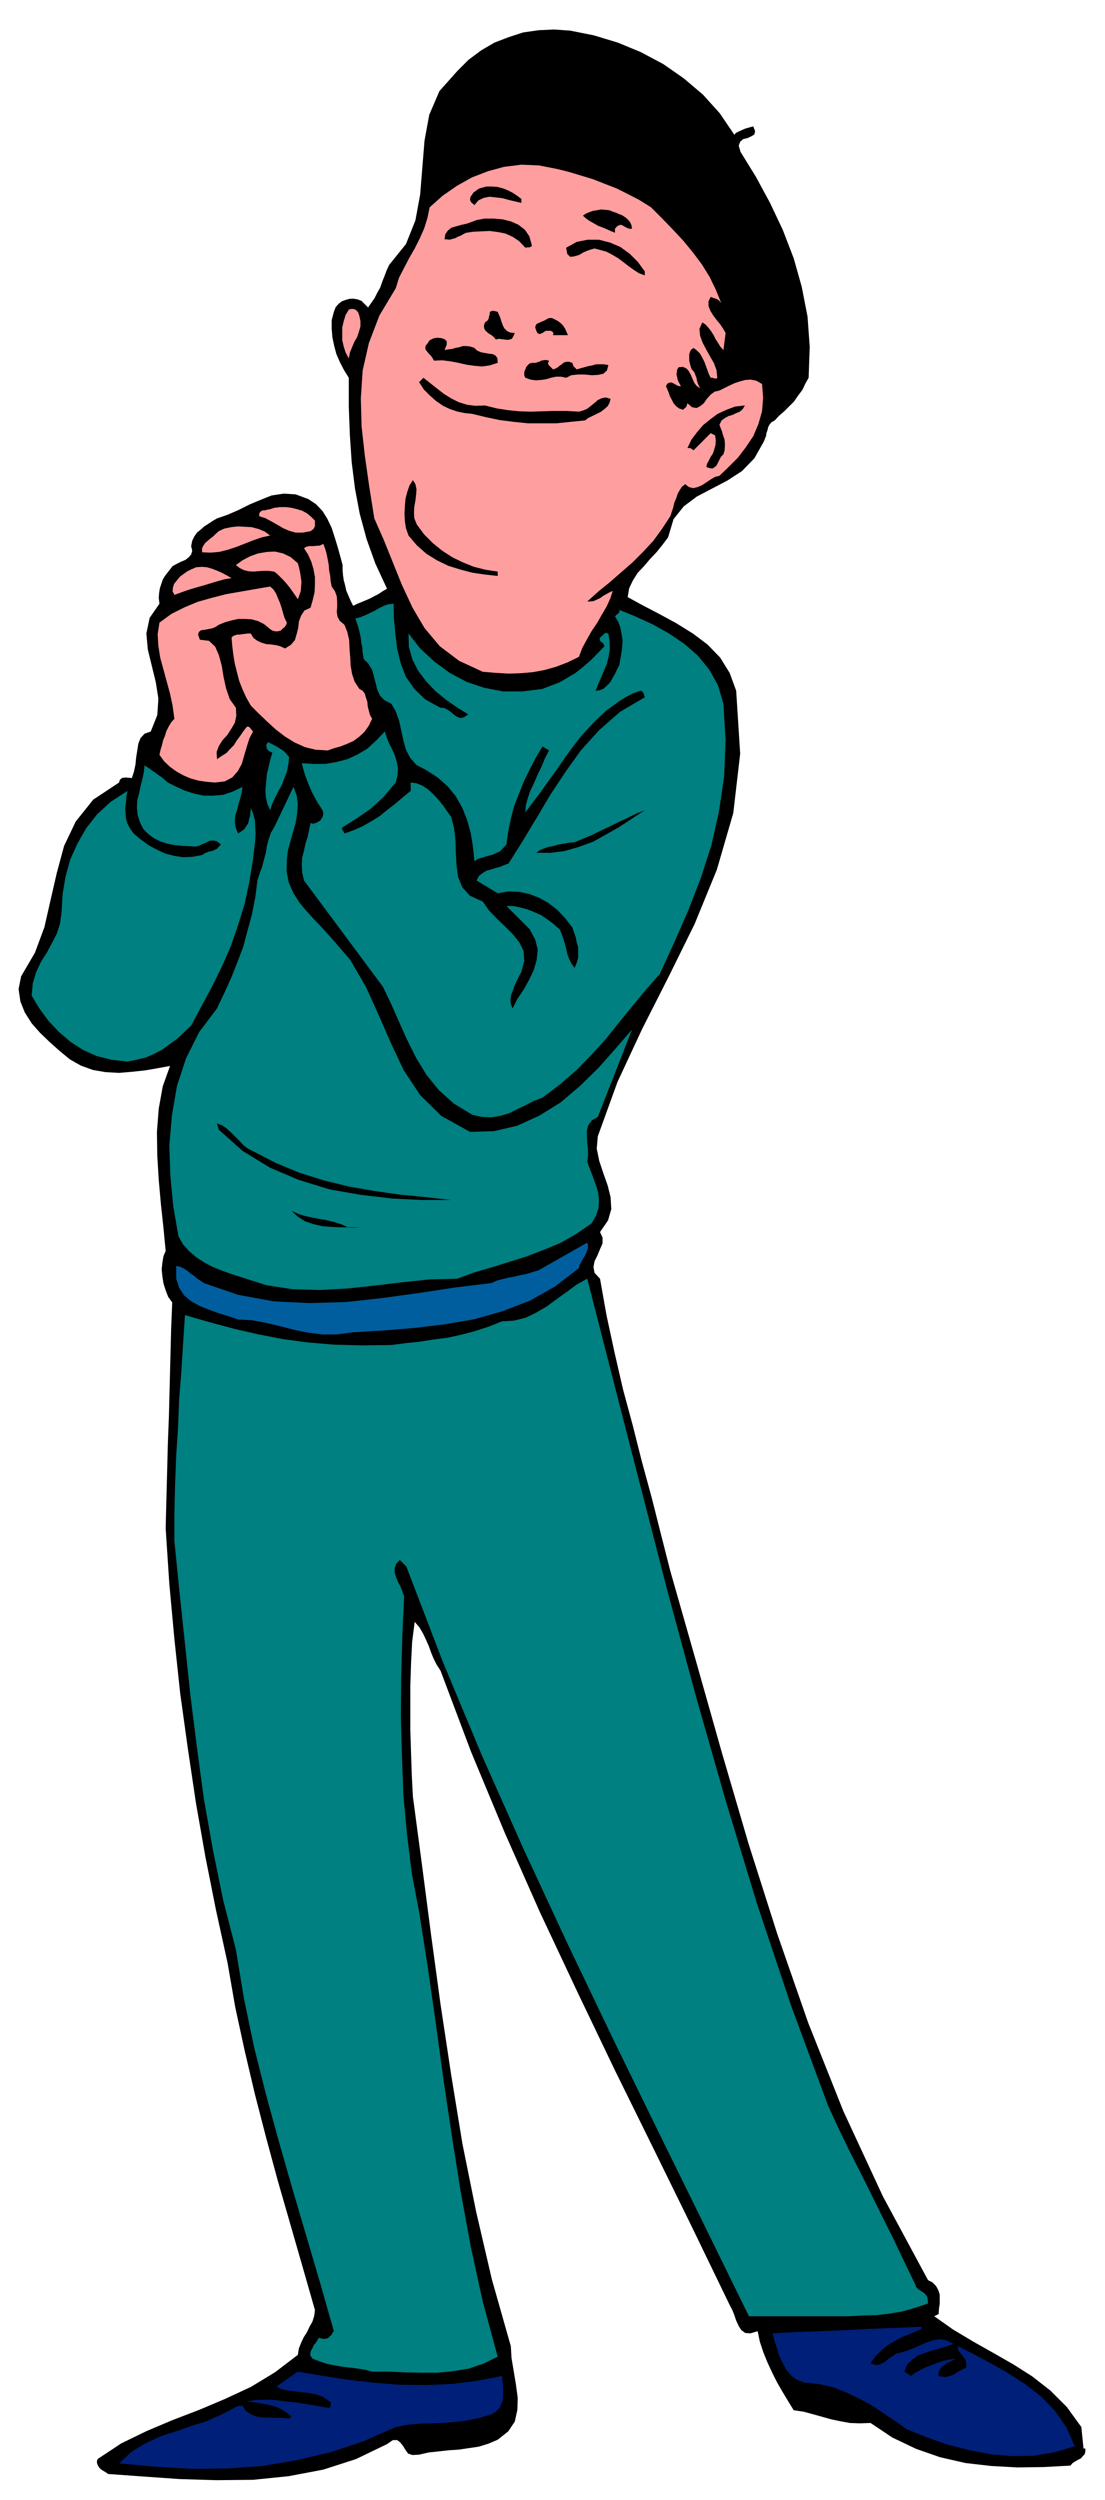
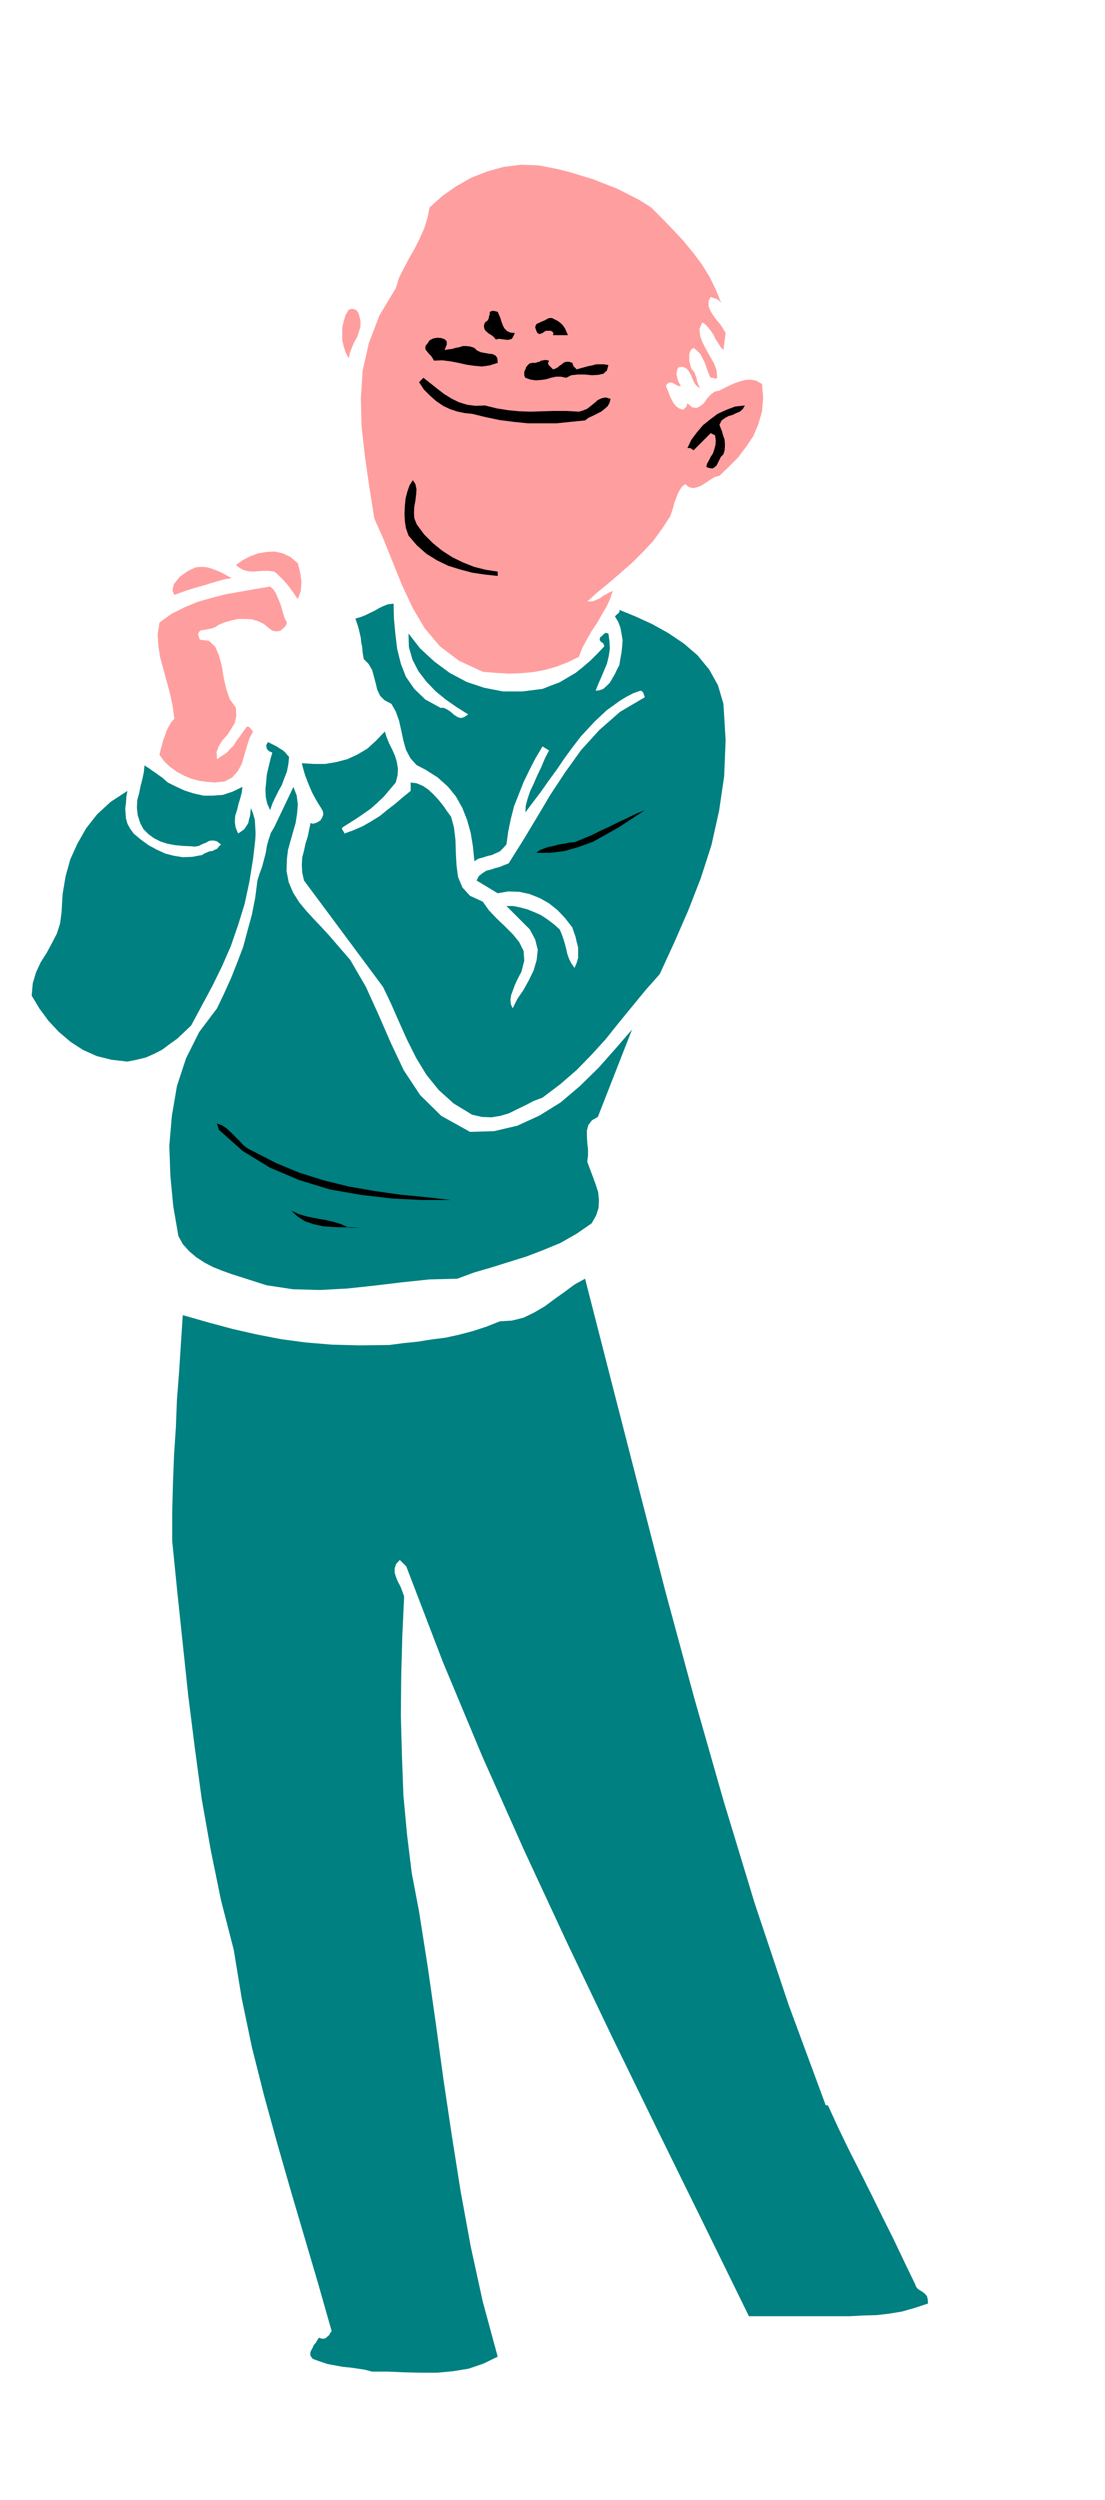
<svg xmlns="http://www.w3.org/2000/svg" width="490.455" height="1108.752" fill-rule="evenodd" stroke-linecap="round" preserveAspectRatio="none" viewBox="0 0 3035 6862">
  <style>.brush1{fill:#000}.pen1{stroke:none}.brush2{fill:#ff9e9e}.brush3{fill:teal}</style>
-   <path d="m2017 370 4-5 6-3 6-3 7-3 7-3 7-2 7-2 8-2 5 13-2 9-8 5-11 5-12 3-8 7-4 11 5 17 42 68 39 72 35 74 30 78 22 78 16 82 6 83-3 85-9 16-8 17-12 16-11 16-14 14-13 13-14 12-12 13-9 5-5 6-4 7-2 9-3 8-1 8-3 7-3 8-26 46-34 35-40 26-42 22-42 22-36 27-28 35-15 50-15 20-17 21-18 19-17 20-17 18-13 21-10 21-4 24 42 23 46 24 46 25 45 28 40 30 35 36 26 42 18 49 11 173-19 163-45 155-61 149-71 144-73 144-68 146-54 149-3 34 7 34 11 33 12 34 8 32 2 33-9 31-22 32 7 15v16l-7 16-7 17-8 16-3 16 3 16 15 16 18 101 22 102 23 100 27 100 25 99 27 99 25 99 26 102 71 249 71 251 73 249 79 248 85 244 96 241 109 235 124 230 12 6 10 10 6 11 4 12v26l-2 14-1 14-12 6 51 36 55 33 55 31 56 32 52 33 50 39 45 45 40 55 6 59h5v9l-2 7-5 5-5 6-8 4-7 4-8 5-6 7-74 4-72 1-72-4-70-8-70-16-66-23-65-31-60-40-30 1-27-1-27-5-24-5-25-7-25-7-26-7-27-4-16-26-15-25-15-26-13-26-13-28-11-27-10-30-6-29-20 6-14-1-11-8-7-11-7-15-5-15-6-15-6-11-105-217-106-216-106-215-103-215-102-217-97-219-92-221-84-223-11-17-8-16-7-17-6-17-8-18-8-17-10-17-13-15-7 55-3 59-2 60v124l2 62 2 60 3 59 25 188 25 192 26 191 29 192 31 190 38 188 43 185 52 183 2 33 6 36 6 36 5 37-1 33-7 32-18 27-29 23-26 11-26 8-27 4-27 4-29 2-27 3-28 3-26 6-18 1-12-4-8-11-6-10-8-10-8-6h-12l-16 11-85 41-90 29-95 18-98 10-101 1-100-3-100-7-97-7-7-5-7-4-6-4-4-4-4-6-2-5-1-6 2-7 65-43 70-34 71-30 73-28 71-30 71-33 66-40 63-48 3-18 6-15 7-15 9-14 7-15 8-14 5-16 2-16-34-119-34-118-34-118-32-118-31-120-28-119-26-120-21-121-32-146-29-146-26-148-22-148-21-151-16-150-14-152-10-152 2-77 2-77 2-78 3-78 2-80 2-78 2-78 3-74-11-15-7-18-6-19-3-19-2-20 2-18 3-18 6-14-6-63-7-65-6-67-4-66-1-66 5-64 11-61 20-56-33 6-34 6-37 4-36 3-37-2-35-6-33-12-30-17-28-23-27-24-27-26-23-26-19-30-12-30-5-34 7-35 38-65 26-70 17-75 17-74 20-74 32-67 48-60 71-47 2-7 3-3 4-3h5l5-1 5 1h5l6 1 6-18 4-19 2-20 3-19 3-19 6-15 11-12 17-6 18-45 3-45-7-45-11-45-11-45-4-44 9-43 27-39-2-16 1-13 2-13 4-12 4-12 6-10 7-9 7-9 7-9 11-6 12-6 12-5 9-7 7-8 3-10-3-13 3-15 6-12 7-10 10-8 10-9 11-7 12-8 12-7 29-10 30-13 30-15 31-13 30-12 33-5 33 2 35 13 21 14 18 19 13 21 12 25 8 25 8 26 7 25 7 26v13l1 14 2 14 4 15 3 14 6 14 6 14 7 14 10-5 12-5 12-5 12-5 11-6 12-6 12-8 12-7-32-69-24-67-19-70-13-69-9-72-5-74-3-78v-80l-13-21-11-21-10-23-6-22-5-24-2-23v-24l6-23 5-13 8-9 9-7 11-4 11-3h11l11 2 10 4 18 18 9-13 9-13 7-14 8-14 6-17 6-15 6-16 7-15 46-57 26-65 13-71 6-74 6-74 13-71 28-65 49-55 31-31 35-26 36-21 39-15 40-13 42-6 42-2 45 3 65 13 66 20 63 26 62 33 56 39 53 45 46 51 40 59z" class="pen1 brush1" />
  <path d="m1788 569 30 30 30 31 29 31 27 33 24 32 21 34 17 35 15 37-6-7-6-4-9-3-8-3-6 12v13l5 13 8 13 9 12 10 12 8 12 7 12-6 47-9-10-6-10-7-11-5-10-7-11-7-9-8-9-9-6-8 18 2 19 7 19 10 19 10 18 11 19 7 19 2 21-2 2h-5l-6-2h-5l-5-10-4-11-4-11-4-11-6-12-6-11-9-9-9-7-7 5-3 6-2 7v17l2 8 2 8 3 8 4 4 4 6 2 6 3 7 1 7 2 7 3 7 4 8-10-7-6-8-5-11-4-10-6-11-6-7-10-5-12 1-4 6-1 7-1 7 2 8 1 6 3 7 3 5 3 6h-4l-4-1-6-3-5-3-6-3h-6l-6 3-4 7 4 9 4 10 3 9 6 11 4 8 7 8 8 6 11 4 4-4 4-3 2-4 2-7 13 11 12 2 10-5 10-8 9-13 10-11 11-8 13-3 12-6 14-7 15-7 15-5 15-4 15-1 15 3 16 9 3 38-3 37-10 35-14 33-20 30-22 29-26 26-25 24-12 3-12 7-12 8-12 8-12 5-12 3-12-3-10-8-9 7-6 9-6 11-4 12-5 12-3 13-4 12-4 12-23 35-24 33-28 30-29 29-31 27-31 27-32 26-30 27h8l9-1 9-4 9-4 8-6 9-5 9-5 9-4-7 21-10 22-13 22-13 23-15 22-13 23-13 24-9 24-31 15-31 12-32 9-32 6-34 3-33 1-35-2-36-3-65-30-53-40-42-50-33-56-29-62-25-62-25-62-26-59-14-88-12-84-9-81-2-77 5-76 17-75 29-76 45-75 9-29 14-27 14-27 15-26 14-28 12-27 9-29 6-29 36-32 39-27 41-23 44-17 44-12 48-6 48 2 51 10 32 8 33 10 33 10 33 13 31 12 32 16 31 16 32 20z" class="pen1 brush2" />
-   <path d="M1432 546v11l-17-4-17-4-18-5-17-2-18-2-16 3-15 7-11 13-9-8-3-6 1-8 4-6 5-7 7-5 7-5 6-2 15-4h15l15 1 15 4 13 5 14 7 12 8 12 9zm304 82h-7l-6-2-6-3-5-3-6-3-5 1-6 3-6 7v11l-12-5-11-5-12-5-11-4-12-7-11-6-10-7-9-8 7-5 9-4 11-4 12-2 11-2 11 1 11 1 10 4 9 3 9 4 8 3 9 6 6 5 6 7 4 8 2 11zm-275 46-2 3-5 2h-6l-5 1-17-18-18-12-20-9-20-4-23-3-21 1-23 1-21 3-8 4-7 4-8 3-7 4-8 2-7 2-8-1h-6l2-14 7-10 10-8 14-4 14-4 14-3 14-5 13-5 22-4h25l24 2 24 6 20 9 18 14 12 18 7 25zm310 71v11l-16-6-14-9-14-10-13-10-16-12-15-9-17-9-18-5-15-4-14 4-15 6-14 8-14 4-10 1-8-8-3-17 29-16 30-6h31l31 8 28 12 26 19 22 22 19 26z" class="pen1 brush1" />
  <path d="m987 867 3 14v15l-4 14-5 15-8 14-6 14-6 15-3 16-9-17-5-16-4-17v-35l4-17 5-17 9-15 6-2h6l4 1 5 3 5 6 3 9z" class="pen1 brush2" />
  <path d="m1414 914-4 9-4 7-6 2-6 1-8-1-8-1-8-1-8 2-6-7-6-5-7-4-5-4-6-6-2-5-1-7 3-9 6-4 4-6 1-6 2-6v-6l4-3 6-1 12 3 3 7 4 9 3 10 4 11 4 8 8 8 9 4 12 1zm146 6h-41l1-5-2-4-5-3h-14l-9 6-5 2-4 1-5-3-3-6-3-9 1-5 3-5 7-3 6-3 8-3 7-4 6-3h8l8 4 8 4 8 6 6 6 6 9 4 9 4 9zm-339 41 10-2 10-1 10-3 11-2 9-3h10l10 1 12 4 7 7 11 5 11 2 12 2 9 1 8 4 5 7 1 13-22 7-21 3-22-2-21-3-22-5-21-4-23-3-23 1-4-7-4-6-6-6-4-5-5-6-1-5 1-6 5-6 6-9 10-5 11-2 11 1 9 3 6 6v9l-6 15zm287 29-3 7 2 5 4 4 8 8 6-2 6-3 6-5 6-4 6-5 7-2h7l9 3 3 9 9 9 10-3 11-3 11-3 11-2 10-3h22l12 2-4 15-10 9-14 3-17 1-20-2h-19l-18 2-14 7-14-3h-14l-14 3-13 4-14 2-14 1-15-2-14-5-3-6v-11l3-6 2-6 4-5 5-5 7-2h11l4-2 6-1 4-3 6-1 7-1 9 2zm-176 123 32 8 32 5 31 3 31 1 31-1 33-1h33l35 2 11-3 12-5 10-8 10-8 9-8 11-5 11-2 13 4-3 11-5 9-9 8-9 7-12 6-12 6-11 5-9 7-40 4-39 4h-78l-39-4-39-5-38-8-37-9-20-2-20-4-21-7-19-9-19-13-17-15-17-17-13-20 12-12 19 15 19 15 18 14 21 13 20 10 23 7 23 3 26-1zm714 0-6 10-8 7-10 4-10 5-11 3-9 5-10 7-6 12 3 8 4 10 3 11 4 11 1 10v11l-1 10-3 10-7 7-4 8-4 8-4 8-6 5-5 3-8-1-9-3 2-9 5-9 5-10 6-9 4-12 3-11 1-13-2-14-12-6-47 47-9-6h-8l11-23 15-20 17-20 20-16 20-15 24-11 24-9 27-3zm-901 327 20 27 24 24 26 21 28 18 29 14 30 12 32 8 33 5v12l-36-4-34-5-34-9-32-10-31-15-29-18-26-23-23-27-7-20-3-19-1-21 1-21 2-21 5-19 6-17 9-14 7 11 3 14-1 14-2 17-3 16-1 17 1 16 7 17z" class="pen1 brush1" />
-   <path d="M865 1429v16l-2 3-2 4-4 3-4 3-22 4h-19l-18-5-16-7-17-10-16-9-17-9-16-5v-8l4-5 5-3h7l6-2 7-1 6-2 6-2 16-2h17l15 2 16 4 13 4 13 7 11 9 11 11zm-123 41-23 5-23 8-23 9-23 9-24 8-24 6-24 2-23-1v-11l4-8 5-7 7-6 7-6 8-6 7-7 8-7 15-7 19-4 18-2 20 1 18 1 19 5 17 7 15 11zm169 140 9 13 5 14 1 15v15l-1 13 2 13 6 11 13 11 8 20 5 22 1 24 2 24 1 22 4 23 7 21 13 20 9 5 6 8 3 11 4 12 1 12 3 12 3 11 6 11-9 19-12 17-14 13-16 12-18 8-18 7-18 5-17 6-33-2-29-7-29-13-26-16-26-20-23-21-24-23-21-21-13-23-10-22-9-23-6-23-6-24-4-24-3-24-2-24 4-4 5-2 6-2h7l6-1 8-1 8-1h9l7 12 11 8 11 5 13 4 13 1 14 2 12 3 13 6 16-10 11-13 5-17 4-16 2-18 6-16 9-14 17-8 6-21 5-21 1-21v-21l-4-22-6-20-9-20-11-17 6-4 8-2h14l7-1h7l5-2 6-3 5 13 4 14 3 15 3 16 1 15 3 15 1 14 3 15z" class="pen1 brush2" />
  <path d="m818 1546 3 11 3 13 2 13 2 14-1 13-1 13-4 11-4 11-8-12-7-10-8-11-8-10-9-10-8-8-9-9-8-6-16-2h-14l-15 1-12 1-14-1-12-3-12-6-10-8 18-13 21-11 22-8 24-4 22-1 22 5 21 10 20 17zm-182 41-19 3-18 5-20 6-20 6-21 6-20 6-20 7-19 7-5-10 1-10 3-10 8-10 8-10 11-8 10-7 10-5 14-6 15-1 14 1 14 4 13 5 14 6 13 7 14 8zm152 122-2 6-4 6-6 5-5 5-8 2h-7l-8-2-6-4-17-14-16-8-18-5-18-1h-19l-18 4-18 5-17 7-9 6-10 4-11 2-10 2-9 1-6 5-2 7 5 14 25 3 17 16 10 23 8 29 5 31 7 32 10 29 17 24 1 22-4 19-10 17-11 17-13 14-10 16-6 16 1 20 13-9 13-8 10-11 10-10 8-13 9-12 9-13 9-12 4-2 5 3 4 5 5 6-10 19-7 22-7 24-7 24-11 20-15 17-21 11-27 3-23-2-21-3-22-6-19-8-20-11-18-13-16-15-13-18 3-14 4-13 3-13 5-12 4-13 6-12 7-12 9-10-5-36-7-33-9-33-9-33-9-33-5-32-2-32 5-32 33-24 36-18 36-15 39-11 39-10 40-7 40-7 41-7 9 8 7 11 5 12 6 14 4 12 4 14 4 14 7 14z" class="pen1 brush2" />
  <path d="m1081 1657 1 41 4 43 5 41 10 40 14 36 23 33 30 29 42 23h9l10 5 9 6 9 8 9 6 9 3 9-2 12-8-32-20-30-21-28-23-25-26-22-29-16-31-10-35-1-37 32 41 39 36 42 31 47 25 48 16 52 10h53l55-7 23-9 24-9 22-13 22-13 20-16 21-18 19-19 19-20-3-8-6-4-4-5 1-7 7-6 4-4 4-3 8 2 3 21 1 21-3 20-5 21-8 19-8 19-8 18-7 18 10-1 11-4 9-8 9-9 7-12 7-12 6-13 6-11 3-18 3-17 2-18 1-16-3-18-3-16-6-16-9-15 5-5 5-4 3-5-1-4 44 18 46 21 45 25 43 29 37 32 32 39 24 43 15 51 6 100-4 99-14 95-21 94-29 90-35 90-38 87-40 87-39 44-37 45-36 44-36 45-39 43-41 42-45 39-49 37-24 9-23 12-23 11-22 11-24 7-24 4-26-1-27-6-51-31-41-37-34-42-28-46-25-50-22-49-22-50-22-46-217-292-5-22-1-21 1-20 5-19 4-19 6-19 4-19 4-19 5 2 7-1 7-3 8-5 5-8 3-8-1-9-5-9-9-14-8-14-8-15-6-14-7-17-6-16-5-17-4-16 32 2h32l30-5 31-8 28-13 27-16 24-22 24-25 5 16 7 17 8 16 8 18 5 17 3 18-1 18-5 20-17 20-16 19-18 17-18 16-20 14-19 13-19 12-19 12-2 4 2 4 3 4 2 5 25-9 25-11 23-13 24-15 21-17 22-17 21-18 21-17v-23l16 2 17 7 15 10 15 14 13 14 13 16 11 16 11 15 8 30 4 34 1 35 2 35 4 31 12 29 21 23 35 16 17 24 22 23 22 21 22 22 17 21 12 24 2 27-8 31-6 11-6 12-6 13-5 14-5 13-2 13 1 12 5 12 13-26 17-25 15-27 13-27 8-28 3-28-7-28-15-28-64-64h19l19 4 19 5 20 8 18 8 18 12 16 12 17 15 5 11 5 14 4 13 4 15 3 14 5 14 6 12 9 13 6-14 4-14v-28l-4-15-3-14-5-14-4-12-20-26-21-22-24-19-25-14-28-11-28-6-30-1-29 5-58-35 6-12 10-8 11-7 12-3 12-4 12-3 12-5 13-5 39-62 38-63 38-64 41-62 43-60 50-55 57-50 68-40-2-6-2-6-4-5-4-1-20 7-19 10-18 11-18 13-18 13-16 15-16 15-15 16-24 26-23 30-22 30-21 31-22 30-21 30-22 29-21 28 1-18 5-19 7-21 10-21 10-23 11-23 10-24 11-21-18-11-19 32-17 33-16 33-13 33-13 33-9 35-7 34-5 36-9 10-9 9-11 5-11 5-13 3-12 4-12 3-11 7-4-40-6-37-10-36-13-33-18-32-22-27-28-25-33-21-25-13-17-19-12-23-7-25-6-28-6-27-9-25-12-21-19-10-12-12-8-17-4-17-5-19-5-18-10-17-13-13-3-18-1-14-3-14-1-12-3-13-3-13-4-13-5-14 14-4 13-5 12-6 13-6 12-7 12-6 13-5 16-2zm-287 421-2 20-4 20-7 18-7 19-9 16-9 18-8 17-6 18-8-18-4-18-1-21 2-20 2-22 5-21 5-21 5-17-9-4-6-6-2-10 5-9 8 4 8 4 8 4 9 6 7 4 7 6 5 6 6 7zm-333 70 22 11 24 11 25 8 27 6h26l27-2 27-9 27-13-2 15-4 16-5 16-4 17-5 15-1 17 2 15 7 17 9-6 8-6 6-9 5-8 2-10 3-10 1-11 1-10 6 15 5 18 1 18 1 19-1 18-2 18-2 17-2 17-10 62-13 61-18 58-20 58-24 55-27 55-29 54-29 54-19 18-19 18-21 15-20 15-23 12-23 10-25 6-25 5-44-5-40-10-38-17-34-22-33-28-28-30-25-34-21-35 3-34 9-30 13-28 16-25 14-26 14-27 9-28 4-30 3-51 8-48 13-47 20-44 24-42 30-38 37-34 46-30-3 16-1 17-2 15 1 15 1 13 4 14 7 13 10 14 19 16 22 16 22 12 24 11 23 6 25 4 26-1 27-5 6-4 7-3 7-3 8-1 6-3 7-3 5-6 6-6-12-9-10-2-10 1-9 5-10 4-10 5-11 2-10-1-23-1-21-2-21-4-19-6-18-9-15-11-14-14-9-17-7-22-2-20 1-21 5-18 4-20 5-19 4-19 2-19 6 4 8 5 8 6 9 6 8 6 9 6 8 7 8 7z" class="pen1 brush3" />
  <path d="m788 2358-1 33 6 31 12 28 17 27 19 23 22 24 21 22 21 23 57 66 43 74 35 77 34 78 35 74 45 68 58 57 79 44 66-2 64-15 61-28 58-36 53-45 51-50 47-53 45-52-94 240-16 9-10 13-4 15v17l1 17 2 18v17l-2 17 7 19 8 21 8 22 7 22 2 21-1 22-7 21-12 21-42 29-44 25-46 19-47 18-48 15-48 15-48 14-46 17-77 2-76 8-75 9-75 8-75 4-73-2-73-11-72-23-25-8-25-9-25-10-23-12-23-15-19-16-18-20-12-22-14-81-8-83-3-84 7-82 14-82 25-76 36-72 49-65 20-42 19-42 17-43 16-42 12-45 12-44 9-46 6-47 6-19 7-19 5-19 5-19 3-19 5-18 6-18 9-15 53-111 9 24 3 24-2 25-4 26-7 24-7 25-7 25-3 25z" class="pen1 brush3" />
  <path d="m1771 2224-35 23-35 23-37 21-36 20-39 14-38 11-39 5h-39l9-7 12-5 12-4 15-3 14-4 14-2 14-3 15-1 24-10 24-10 24-12 24-11 24-12 24-11 24-12 25-10zM695 3160l62 32 65 27 67 21 69 17 69 12 70 10 71 7 71 8h-79l-82-4-86-10-86-15-85-26-80-34-75-46-65-58-5-17 14 5 13 9 12 11 12 12 11 11 11 12 12 9 14 7zm263 210h35l-26-1h-26l-27-1-27-2-27-6-23-8-20-13-17-16 19 9 19 6 19 4 20 4 18 3 21 5 20 6 22 10z" class="pen1 brush1" />
-   <path d="m1590 3481-65 50-69 39-75 29-77 22-81 14-83 10-85 7-85 5-44 6h-41l-40-5-38-8-39-10-38-9-38-7-38-2-26-9-27-8-27-10-25-10-24-13-19-16-14-21-8-25v-35l10 2 11 5 9 6 10 8 9 6 9 8 9 6 9 6 93 32 97 18 99 5 101-3 101-11 101-14 99-15 99-12 15-7 16-4 16-4 17-3 16-4 16-3 16-5 17-5 134-76 2 8-1 9-3 9-4 9-5 8-5 9-5 9-2 9z" class="pen1" style="fill:#005e9e" />
-   <path d="m2274 5779 28 61 30 62 31 61 31 62 30 61 31 62 29 61 30 62 2 6 5 6 6 4 8 5 5 4 6 7 2 8 1 12-36 12-35 10-36 6-35 4-37 1-37 2h-276l-125-255-125-254-125-256-122-255-120-258-115-258-109-261-100-261-18-18-10 11-4 12v12l4 13 5 12 7 13 5 13 5 14-5 109-3 110-1 109 3 110 4 108 10 108 13 106 20 105 24 153 22 154 21 154 23 154 24 152 28 153 33 151 41 151-39 19-41 14-43 7-43 4h-45l-45-1-45-2h-44l-19-5-19-3-21-3-21-2-22-4-21-4-21-7-19-7-6-8-1-7 2-7 4-7 4-9 6-7 4-7 4-6 6 2 6 1h6l7-2 4-4 5-4 3-6 4-5-37-130-38-129-38-129-37-129-36-131-33-131-28-134-22-134-35-136-28-137-25-141-19-141-18-143-15-142-15-142-14-140v-79l2-78 3-78 5-76 3-77 6-77 5-78 5-77 70 20 67 18 66 15 67 13 67 9 72 6 76 2 82-1 38-5 39-4 38-6 39-5 37-8 38-10 37-12 38-15 33-2 32-8 29-14 29-17 27-20 28-20 27-20 29-16 73 285 74 288 74 287 78 288 81 284 86 283 93 278 102 276z" class="pen1 brush3" />
-   <path d="m2531 6393-19 8-18 8-18 7-18 10-18 10-17 14-17 16-15 21 10 4 10 1 10-4 10-5 9-8 11-7 10-7 12-3 17-5 18-7 18-8 19-8 18-6 19-3 18 3 19 10-20 7-19 6-21 5-19 7-19 7-15 11-14 13-8 20 18 12 12-9 15-8 14-7 16-6 15-6 16-5 17-4 18-2-8 4-8 4-8 3-7 6-7 4-5 7-4 8v11l10 2 10 1 10-3 10-3 9-6 9-5 9-5 9-4v-12l-2-9-4-6-4-5-5-6-4-5-4-7v-9l41 21 47 25 48 27 48 31 44 34 39 40 31 45 23 52-55 16-57 10-60 1-59-5-61-12-59-15-57-20-54-22-32-23-32-21-33-22-33-18-36-17-36-14-39-9-40-4-21-8-15-11-13-16-10-18-10-21-6-20-7-21-5-20 50-3 52-2 53-2 53-2 51-3 52-2 50-2 48-2v6zm-1152 129 1 13 2 16v32l-4 14-6 13-10 10-12 7-33 10-33 7-33 4-33 3-33 1-33 1-33 3-32 6-88 39-90 30-93 22-94 16-98 7-98 1-100-6-99-9 34-32 38-23 41-19 43-14 43-15 44-14 42-19 42-22h12l9 14 14 9 14 6 18 3h17l19 1h18l19 2 6-6-13-11-13-8-15-7-14-4-17-4-17-3-17-2-17-2 24-4 27-1 28 1 30 4 30 3 30 5 29 5 30 5 3-6 1-6-1-5-3-1-17-12-18-7-20-4-20-2-21-3-19-2-17-4-14-7 59-41 65 11 69 11 71 8 73 6 72 1 72-3 71-9 68-13z" class="pen1" style="fill:#001f78" />
+   <path d="m2274 5779 28 61 30 62 31 61 31 62 30 61 31 62 29 61 30 62 2 6 5 6 6 4 8 5 5 4 6 7 2 8 1 12-36 12-35 10-36 6-35 4-37 1-37 2h-276l-125-255-125-254-125-256-122-255-120-258-115-258-109-261-100-261-18-18-10 11-4 12v12l4 13 5 12 7 13 5 13 5 14-5 109-3 110-1 109 3 110 4 108 10 108 13 106 20 105 24 153 22 154 21 154 23 154 24 152 28 153 33 151 41 151-39 19-41 14-43 7-43 4h-45l-45-1-45-2h-44l-19-5-19-3-21-3-21-2-22-4-21-4-21-7-19-7-6-8-1-7 2-7 4-7 4-9 6-7 4-7 4-6 6 2 6 1l7-2 4-4 5-4 3-6 4-5-37-130-38-129-38-129-37-129-36-131-33-131-28-134-22-134-35-136-28-137-25-141-19-141-18-143-15-142-15-142-14-140v-79l2-78 3-78 5-76 3-77 6-77 5-78 5-77 70 20 67 18 66 15 67 13 67 9 72 6 76 2 82-1 38-5 39-4 38-6 39-5 37-8 38-10 37-12 38-15 33-2 32-8 29-14 29-17 27-20 28-20 27-20 29-16 73 285 74 288 74 287 78 288 81 284 86 283 93 278 102 276z" class="pen1 brush3" />
</svg>